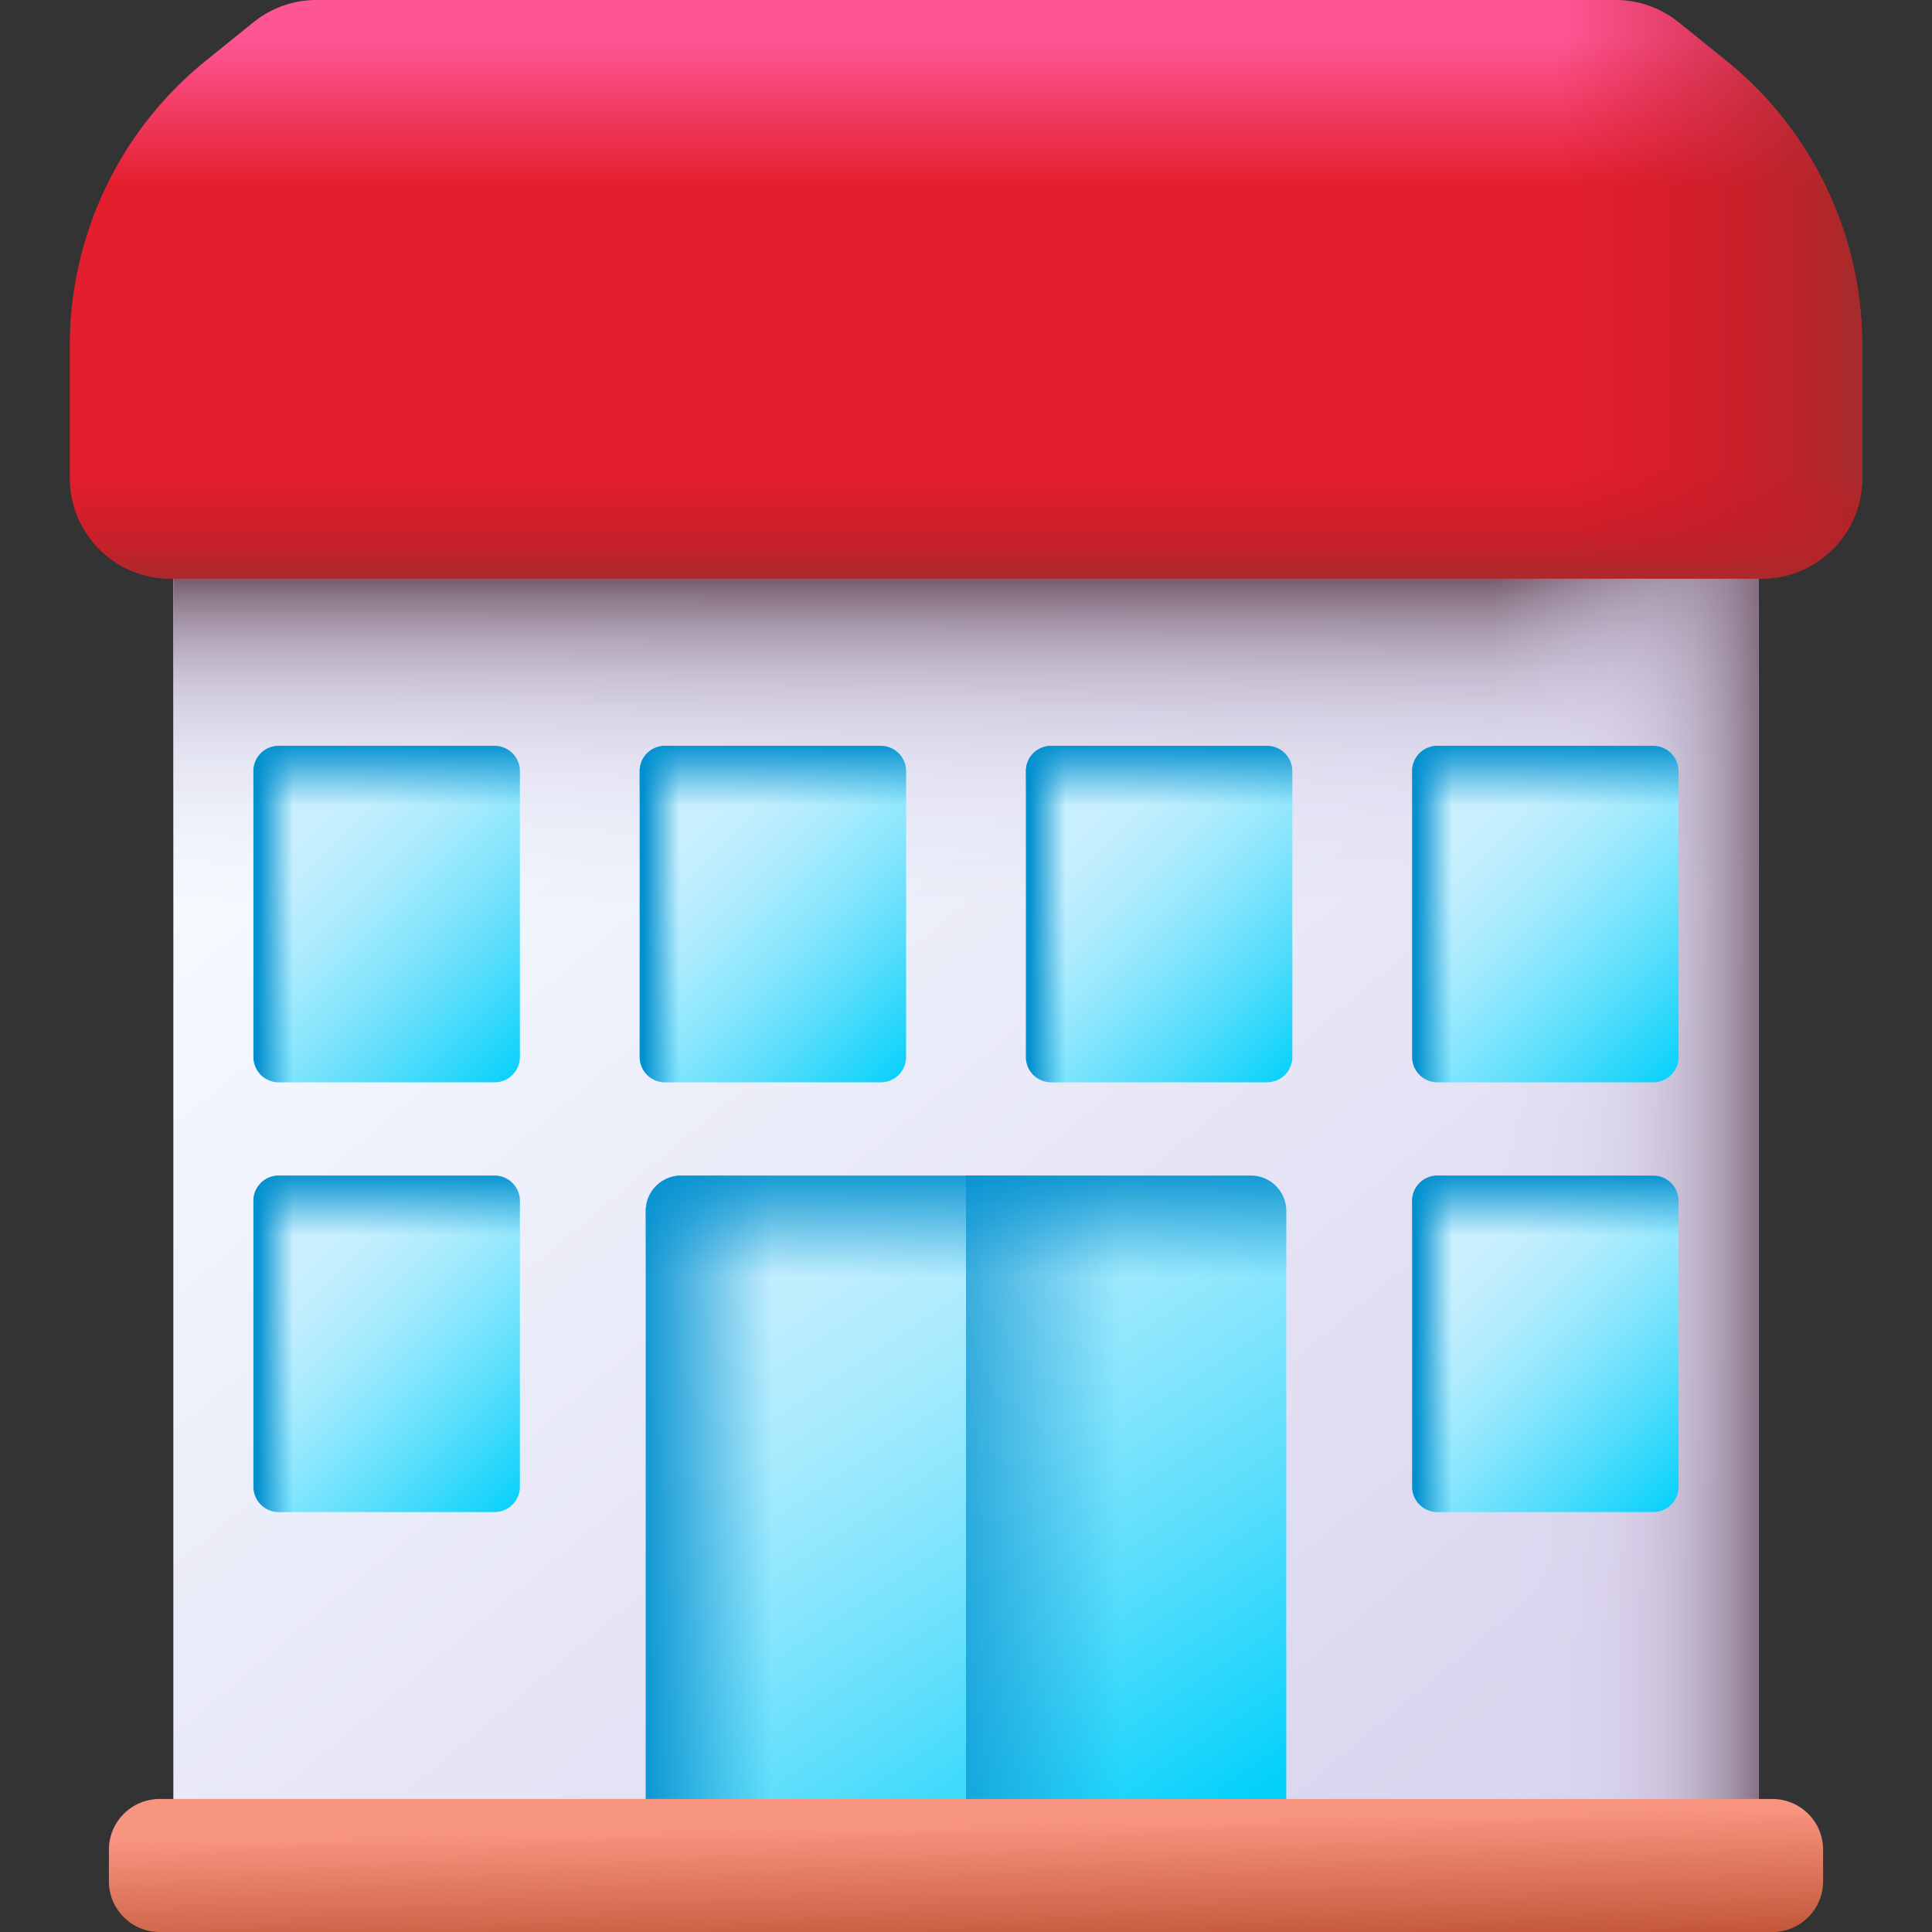
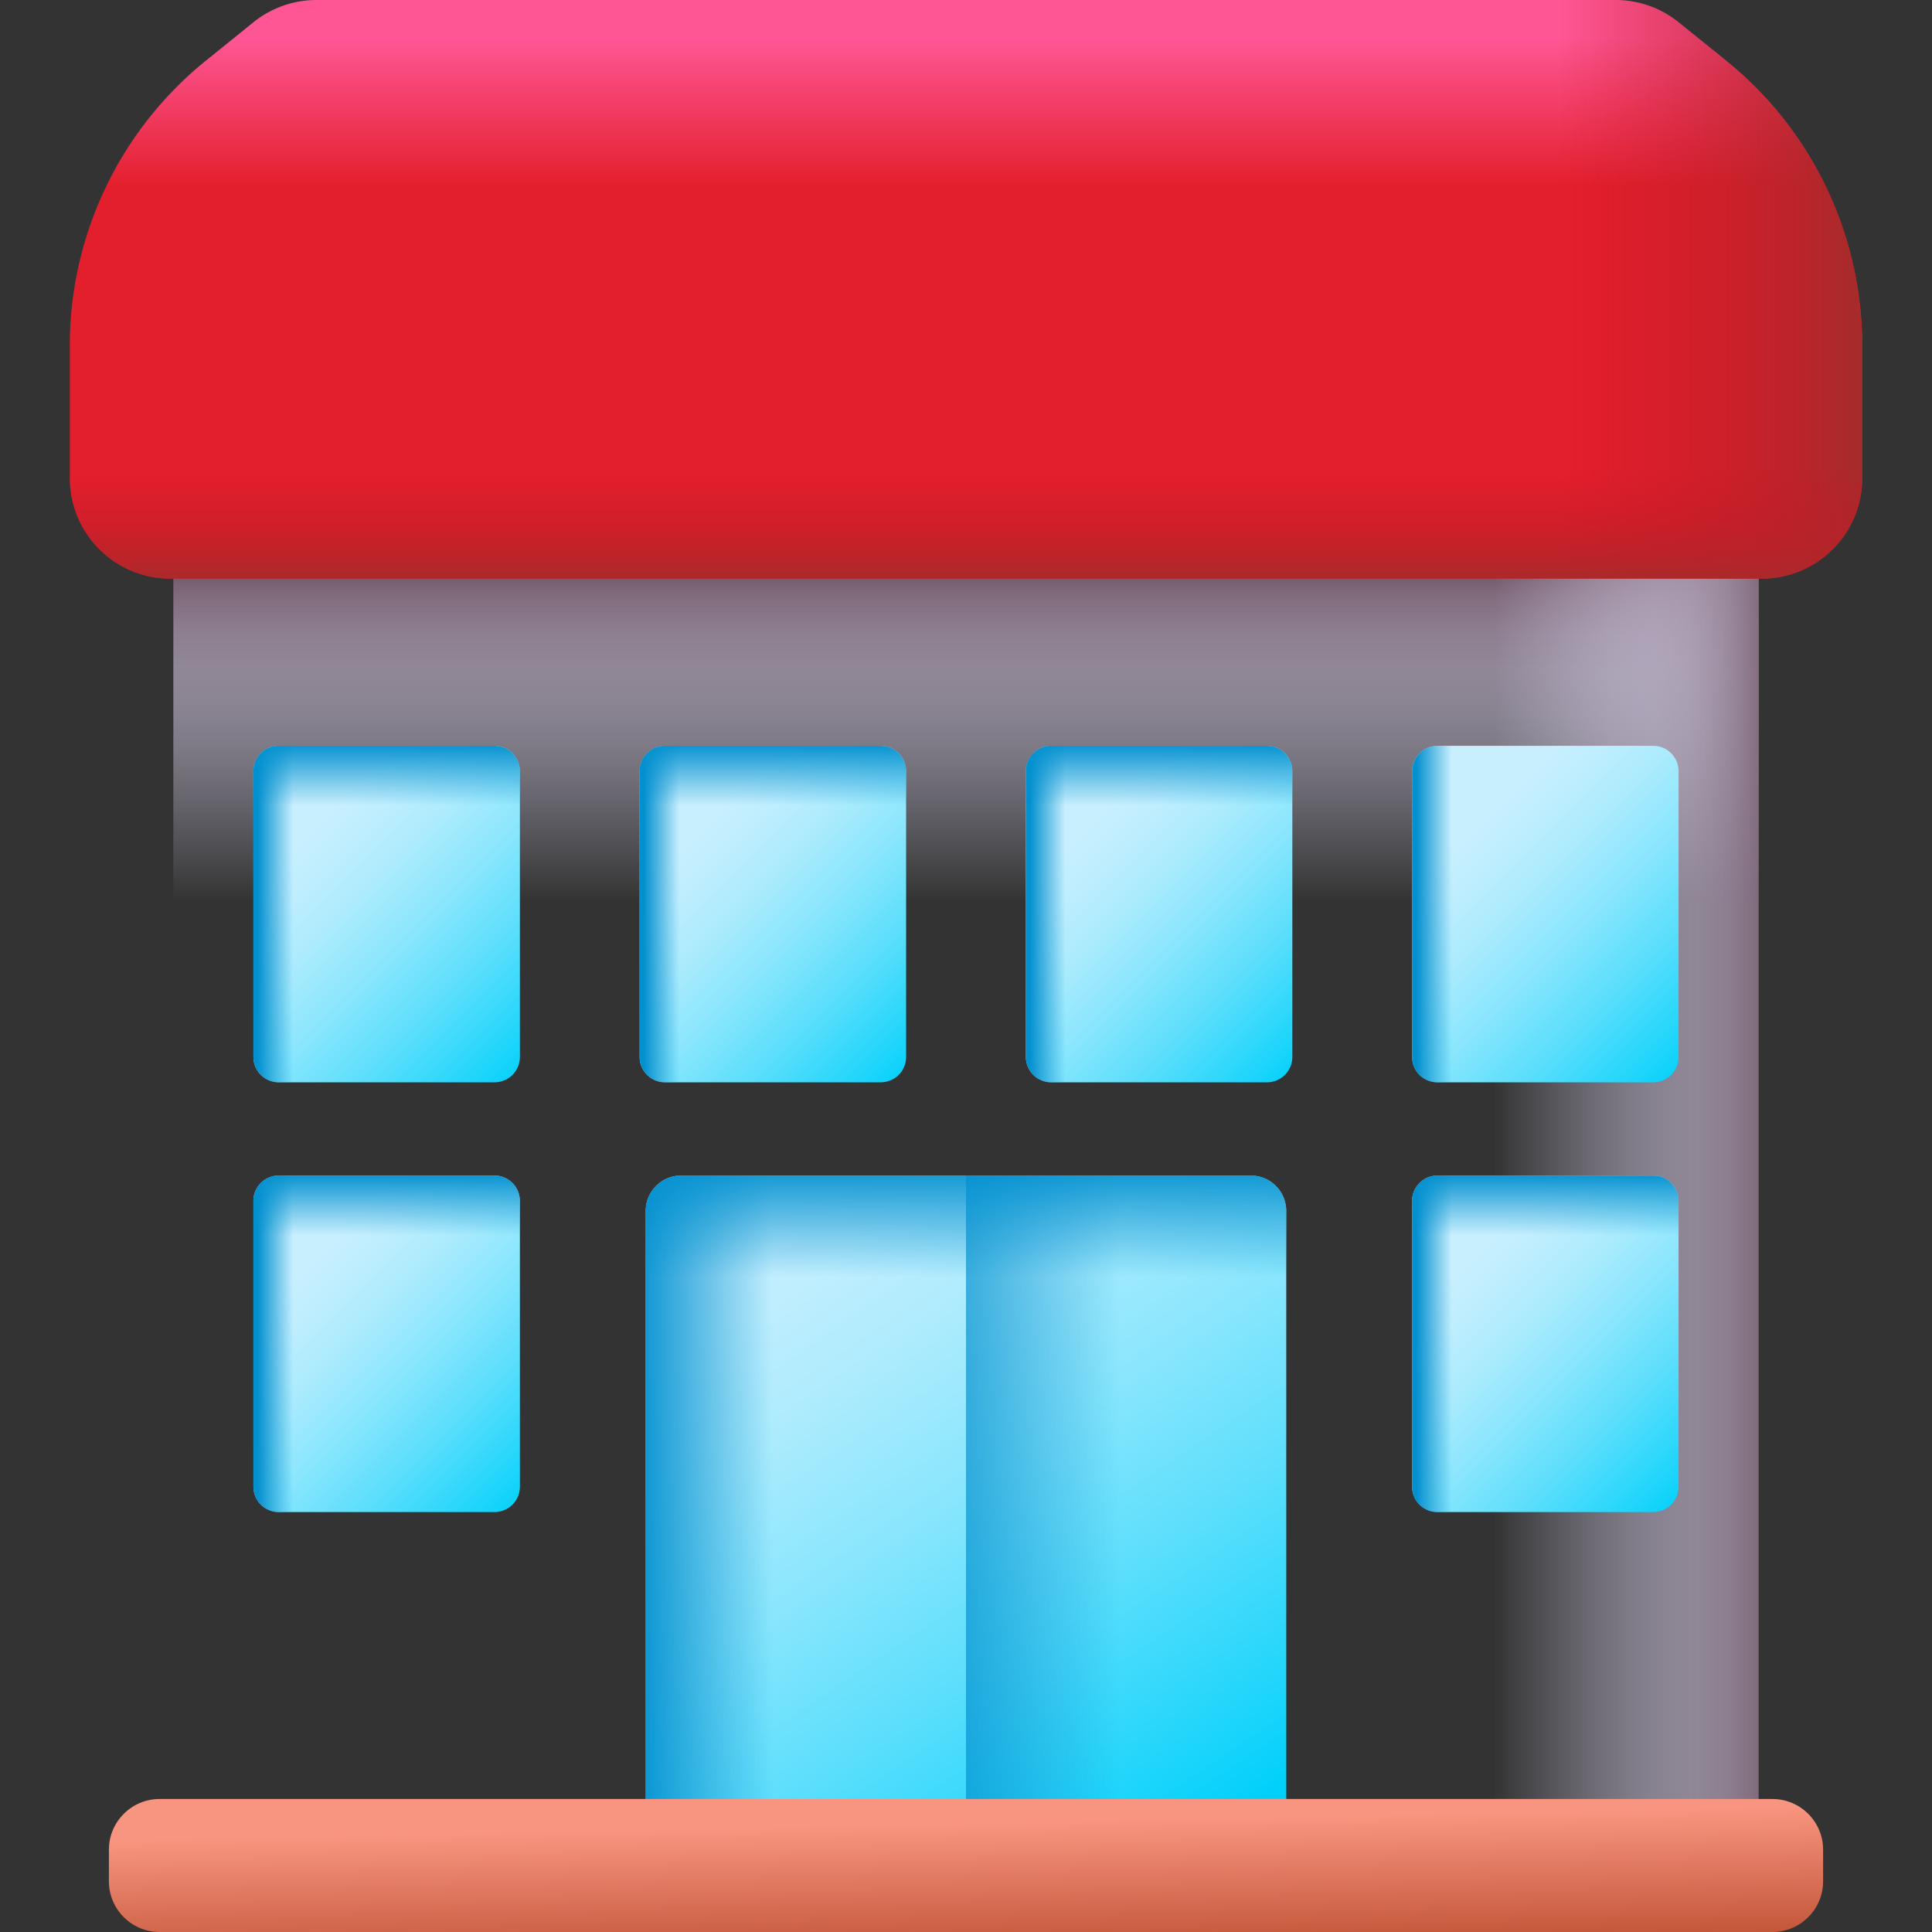
<svg xmlns="http://www.w3.org/2000/svg" xmlns:xlink="http://www.w3.org/1999/xlink" width="512" height="512" x="0" y="0" viewBox="0 0 512 512" style="enable-background:new 0 0 512 512" xml:space="preserve" class="">
  <rect x="0" y="0" width="512" height="512" fill="#333333" stroke="none" />
  <g>
    <linearGradient id="e" x1="144.653" x2="404.142" y1="144.631" y2="454.577" gradientUnits="userSpaceOnUse">
      <stop offset="0" stop-color="#f5fbff" />
      <stop offset="1" stop-color="#dbd5ef" />
    </linearGradient>
    <linearGradient id="a">
      <stop offset="0" stop-color="#dbd5ef" stop-opacity="0" />
      <stop offset=".259" stop-color="#d9d2ec" stop-opacity=".259" />
      <stop offset=".429" stop-color="#d2cae3" stop-opacity=".43" />
      <stop offset=".575" stop-color="#c6bcd4" stop-opacity=".575" />
      <stop offset=".707" stop-color="#b6a9bf" stop-opacity=".707" />
      <stop offset=".828" stop-color="#a08fa4" stop-opacity=".828" />
      <stop offset=".942" stop-color="#867082" stop-opacity=".942" />
      <stop offset="1" stop-color="#765d6e" />
    </linearGradient>
    <linearGradient xlink:href="#a" id="f" x1="256" x2="256" y1="239.045" y2="153.394" gradientUnits="userSpaceOnUse" />
    <linearGradient xlink:href="#a" id="g" x1="395.726" x2="469.601" y1="277.629" y2="277.629" gradientUnits="userSpaceOnUse" />
    <linearGradient id="b">
      <stop offset="0" stop-color="#c8effe" />
      <stop offset=".103" stop-color="#c0eefe" />
      <stop offset=".258" stop-color="#abebfd" />
      <stop offset=".446" stop-color="#89e6fd" />
      <stop offset=".661" stop-color="#5adefc" />
      <stop offset=".894" stop-color="#1ed5fb" />
      <stop offset="1" stop-color="#01d0fb" />
    </linearGradient>
    <linearGradient xlink:href="#b" id="h" x1="200.482" x2="313.649" y1="322.298" y2="490.246" gradientUnits="userSpaceOnUse" />
    <linearGradient id="c">
      <stop offset="0" stop-color="#0290cf" stop-opacity="0" />
      <stop offset=".872" stop-color="#0290cf" stop-opacity=".872" />
      <stop offset="1" stop-color="#0290cf" />
    </linearGradient>
    <linearGradient xlink:href="#c" id="i" x1="204.713" x2="167.888" y1="404.691" y2="404.691" gradientUnits="userSpaceOnUse" />
    <linearGradient xlink:href="#c" id="j" x1="296.976" x2="237.145" y1="404.691" y2="404.691" gradientUnits="userSpaceOnUse" />
    <linearGradient id="k" x1="255.775" x2="256.435" y1="483.114" y2="516.126" gradientUnits="userSpaceOnUse">
      <stop offset="0" stop-color="#f89580" />
      <stop offset="1" stop-color="#c4573a" />
    </linearGradient>
    <linearGradient id="l" x1="256" x2="256" y1="10.236" y2="49.294" gradientUnits="userSpaceOnUse">
      <stop offset="0" stop-color="#fe5694" />
      <stop offset="1" stop-color="#e41f2d" />
    </linearGradient>
    <linearGradient id="d">
      <stop offset="0" stop-color="#c41926" stop-opacity="0" />
      <stop offset=".363" stop-color="#bf1c27" stop-opacity=".363" />
      <stop offset=".8" stop-color="#b12529" stop-opacity=".8" />
      <stop offset="1" stop-color="#a72b2b" />
    </linearGradient>
    <linearGradient xlink:href="#d" id="m" x1="413.109" x2="491.698" y1="76.666" y2="76.666" gradientUnits="userSpaceOnUse" />
    <linearGradient xlink:href="#d" id="n" x1="256" x2="256" y1="124.077" y2="154.205" gradientUnits="userSpaceOnUse" />
    <linearGradient xlink:href="#b" id="o" x1="81.174" x2="142.718" y1="220.942" y2="282.485" gradientUnits="userSpaceOnUse" />
    <linearGradient xlink:href="#c" id="p" x1="-384.162" x2="-374.673" y1="-1157.877" y2="-1157.877" gradientTransform="rotate(180 -153.226 -457.82)" gradientUnits="userSpaceOnUse" />
    <linearGradient xlink:href="#c" id="q" x1="-408.92" x2="-408.92" y1="-1129.153" y2="-1112.508" gradientTransform="rotate(180 -153.226 -457.82)" gradientUnits="userSpaceOnUse" />
    <linearGradient xlink:href="#b" id="r" x1="183.529" x2="245.072" y1="220.942" y2="282.485" gradientUnits="userSpaceOnUse" />
    <linearGradient xlink:href="#c" id="s" x1="-486.516" x2="-477.028" y1="-1157.877" y2="-1157.877" gradientTransform="rotate(180 -153.226 -457.82)" gradientUnits="userSpaceOnUse" />
    <linearGradient xlink:href="#c" id="t" x1="-511.274" x2="-511.274" y1="-1129.153" y2="-1112.508" gradientTransform="rotate(180 -153.226 -457.82)" gradientUnits="userSpaceOnUse" />
    <linearGradient xlink:href="#b" id="u" x1="285.883" x2="347.426" y1="220.942" y2="282.485" gradientUnits="userSpaceOnUse" />
    <linearGradient xlink:href="#c" id="v" x1="-588.871" x2="-579.382" y1="-1157.877" y2="-1157.877" gradientTransform="rotate(180 -153.226 -457.82)" gradientUnits="userSpaceOnUse" />
    <linearGradient xlink:href="#c" id="w" x1="-613.628" x2="-613.628" y1="-1129.153" y2="-1112.508" gradientTransform="rotate(180 -153.226 -457.82)" gradientUnits="userSpaceOnUse" />
    <linearGradient xlink:href="#b" id="x" x1="388.237" x2="449.78" y1="220.942" y2="282.485" gradientUnits="userSpaceOnUse" />
    <linearGradient xlink:href="#c" id="y" x1="-691.225" x2="-681.736" y1="-1157.877" y2="-1157.877" gradientTransform="rotate(180 -153.226 -457.82)" gradientUnits="userSpaceOnUse" />
    <linearGradient xlink:href="#c" id="z" x1="-715.983" x2="-715.983" y1="-1129.153" y2="-1112.508" gradientTransform="rotate(180 -153.226 -457.82)" gradientUnits="userSpaceOnUse" />
    <linearGradient xlink:href="#b" id="A" x1="81.174" x2="142.718" y1="334.829" y2="396.372" gradientUnits="userSpaceOnUse" />
    <linearGradient xlink:href="#c" id="B" x1="-384.162" x2="-374.673" y1="-1271.765" y2="-1271.765" gradientTransform="rotate(180 -153.226 -457.82)" gradientUnits="userSpaceOnUse" />
    <linearGradient xlink:href="#c" id="C" x1="-408.92" x2="-408.92" y1="-1243.04" y2="-1226.395" gradientTransform="rotate(180 -153.226 -457.82)" gradientUnits="userSpaceOnUse" />
    <linearGradient xlink:href="#b" id="D" x1="388.237" x2="449.78" y1="334.829" y2="396.372" gradientUnits="userSpaceOnUse" />
    <linearGradient xlink:href="#c" id="E" x1="-691.225" x2="-681.736" y1="-1271.765" y2="-1271.765" gradientTransform="rotate(180 -153.226 -457.82)" gradientUnits="userSpaceOnUse" />
    <linearGradient xlink:href="#c" id="F" x1="-715.983" x2="-715.983" y1="-1243.04" y2="-1226.395" gradientTransform="rotate(180 -153.226 -457.82)" gradientUnits="userSpaceOnUse" />
    <linearGradient xlink:href="#c" id="G" x1="256" x2="256" y1="338.516" y2="308.106" gradientUnits="userSpaceOnUse" />
-     <path fill="url(#e)" d="M45.939 57.415h420.122v440.429H45.939z" opacity="1" data-original="url(#e)" />
    <path fill="url(#f)" d="M45.939 57.415h420.122v229.407H45.939z" opacity="1" data-original="url(#f)" />
    <path fill="url(#g)" d="M256 57.415h210.061v440.429H256z" opacity="1" data-original="url(#g)" class="" />
    <path fill="url(#h)" d="M331.495 497.844h-150.99a9.379 9.379 0 0 1-9.379-9.379V320.917a9.379 9.379 0 0 1 9.379-9.379h150.99a9.379 9.379 0 0 1 9.379 9.379v167.547c0 5.18-4.199 9.38-9.379 9.38z" opacity="1" data-original="url(#h)" />
    <path fill="url(#i)" d="M230.199 311.538h-49.694a9.379 9.379 0 0 0-9.379 9.379v167.547a9.379 9.379 0 0 0 9.379 9.379h49.694z" opacity="1" data-original="url(#i)" />
    <path fill="url(#j)" d="M340.874 488.465V320.917a9.379 9.379 0 0 0-9.379-9.379H256v186.305h75.495c5.18.001 9.379-4.199 9.379-9.378z" opacity="1" data-original="url(#j)" class="" />
    <path fill="url(#k)" d="M469.702 512H42.298c-7.422 0-13.439-6.017-13.439-13.439v-8.37c0-7.422 6.017-13.439 13.439-13.439h427.404c7.422 0 13.439 6.017 13.439 13.439v8.37c0 7.422-6.017 13.439-13.439 13.439z" opacity="1" data-original="url(#k)" class="" />
    <path fill="url(#l)" d="M428.123 0H83.878a26.63 26.63 0 0 0-16.732 5.913L54.578 16.062a97.064 97.064 0 0 0-36.079 75.513v35.126c0 14.708 11.923 26.631 26.631 26.631h421.739c14.708 0 26.631-11.923 26.631-26.631V91.575a97.066 97.066 0 0 0-36.079-75.513L444.855 5.913A26.632 26.632 0 0 0 428.123 0z" opacity="1" data-original="url(#l)" class="" />
    <path fill="url(#m)" d="M457.422 16.062 444.855 5.913A26.632 26.632 0 0 0 428.123 0H264.595v153.332H466.87c14.708 0 26.631-11.923 26.631-26.631V91.575a97.064 97.064 0 0 0-36.079-75.513z" opacity="1" data-original="url(#m)" />
    <path fill="url(#n)" d="M18.499 110.021V126.7c0 14.708 11.923 26.631 26.631 26.631h421.739c14.708 0 26.631-11.923 26.631-26.631v-16.679z" opacity="1" data-original="url(#n)" />
    <path fill="url(#o)" d="M73.876 197.651h57.186a6.714 6.714 0 0 1 6.714 6.714v75.743a6.714 6.714 0 0 1-6.714 6.714H73.876a6.714 6.714 0 0 1-6.714-6.714v-75.743a6.714 6.714 0 0 1 6.714-6.714z" opacity="1" data-original="url(#o)" />
    <path fill="url(#p)" d="M73.876 286.822h28.593v-89.171H73.876a6.714 6.714 0 0 0-6.714 6.714v75.743a6.714 6.714 0 0 0 6.714 6.714z" opacity="1" data-original="url(#p)" />
    <path fill="url(#q)" d="M137.775 233.067v-28.702a6.714 6.714 0 0 0-6.713-6.714H73.876a6.714 6.714 0 0 0-6.714 6.714v28.702z" opacity="1" data-original="url(#q)" />
    <path fill="url(#r)" d="M176.23 197.651h57.186a6.714 6.714 0 0 1 6.714 6.714v75.743a6.714 6.714 0 0 1-6.714 6.714H176.23a6.714 6.714 0 0 1-6.714-6.714v-75.743a6.714 6.714 0 0 1 6.714-6.714z" opacity="1" data-original="url(#r)" />
    <path fill="url(#s)" d="M176.23 286.822h28.593v-89.171H176.23a6.714 6.714 0 0 0-6.714 6.714v75.743a6.714 6.714 0 0 0 6.714 6.714z" opacity="1" data-original="url(#s)" />
    <path fill="url(#t)" d="M240.129 233.067v-28.702a6.714 6.714 0 0 0-6.713-6.714H176.23a6.714 6.714 0 0 0-6.714 6.714v28.702z" opacity="1" data-original="url(#t)" class="" />
    <path fill="url(#u)" d="M278.584 197.651h57.186a6.714 6.714 0 0 1 6.714 6.714v75.743a6.714 6.714 0 0 1-6.714 6.714h-57.186a6.714 6.714 0 0 1-6.714-6.714v-75.743a6.715 6.715 0 0 1 6.714-6.714z" opacity="1" data-original="url(#u)" />
    <path fill="url(#v)" d="M278.584 286.822h28.593v-89.171h-28.593a6.714 6.714 0 0 0-6.714 6.714v75.743a6.715 6.715 0 0 0 6.714 6.714z" opacity="1" data-original="url(#v)" />
    <path fill="url(#w)" d="M342.484 233.067v-28.702a6.714 6.714 0 0 0-6.713-6.714h-57.186a6.714 6.714 0 0 0-6.714 6.714v28.702z" opacity="1" data-original="url(#w)" />
    <path fill="url(#x)" d="M380.939 197.651h57.186a6.714 6.714 0 0 1 6.714 6.714v75.743a6.714 6.714 0 0 1-6.714 6.714h-57.186a6.714 6.714 0 0 1-6.714-6.714v-75.743a6.714 6.714 0 0 1 6.714-6.714z" opacity="1" data-original="url(#x)" />
    <path fill="url(#y)" d="M380.939 286.822h28.593v-89.171h-28.593a6.714 6.714 0 0 0-6.714 6.714v75.743a6.714 6.714 0 0 0 6.714 6.714z" opacity="1" data-original="url(#y)" />
-     <path fill="url(#z)" d="M444.838 233.067v-28.702a6.714 6.714 0 0 0-6.713-6.714h-57.186a6.714 6.714 0 0 0-6.714 6.714v28.702z" opacity="1" data-original="url(#z)" class="" />
    <path fill="url(#A)" d="M73.876 311.538h57.186a6.714 6.714 0 0 1 6.714 6.714v75.743a6.714 6.714 0 0 1-6.714 6.714H73.876a6.714 6.714 0 0 1-6.714-6.714v-75.743a6.714 6.714 0 0 1 6.714-6.714z" opacity="1" data-original="url(#A)" />
    <path fill="url(#B)" d="M73.876 400.709h28.593v-89.171H73.876a6.714 6.714 0 0 0-6.714 6.714v75.743a6.714 6.714 0 0 0 6.714 6.714z" opacity="1" data-original="url(#B)" />
    <path fill="url(#C)" d="M137.775 346.954v-28.702a6.714 6.714 0 0 0-6.713-6.714H73.876a6.714 6.714 0 0 0-6.714 6.714v28.702z" opacity="1" data-original="url(#C)" />
    <path fill="url(#D)" d="M380.939 311.538h57.186a6.714 6.714 0 0 1 6.714 6.714v75.743a6.714 6.714 0 0 1-6.714 6.714h-57.186a6.714 6.714 0 0 1-6.714-6.714v-75.743a6.714 6.714 0 0 1 6.714-6.714z" opacity="1" data-original="url(#D)" />
    <path fill="url(#E)" d="M380.939 400.709h28.593v-89.171h-28.593a6.714 6.714 0 0 0-6.714 6.714v75.743a6.714 6.714 0 0 0 6.714 6.714z" opacity="1" data-original="url(#E)" />
    <path fill="url(#F)" d="M444.838 346.954v-28.702a6.714 6.714 0 0 0-6.713-6.714h-57.186a6.714 6.714 0 0 0-6.714 6.714v28.702z" opacity="1" data-original="url(#F)" />
    <path fill="url(#G)" d="M331.495 311.538h-150.99a9.379 9.379 0 0 0-9.379 9.379v54.36h169.748v-54.36a9.379 9.379 0 0 0-9.379-9.379z" opacity="1" data-original="url(#G)" />
  </g>
</svg>